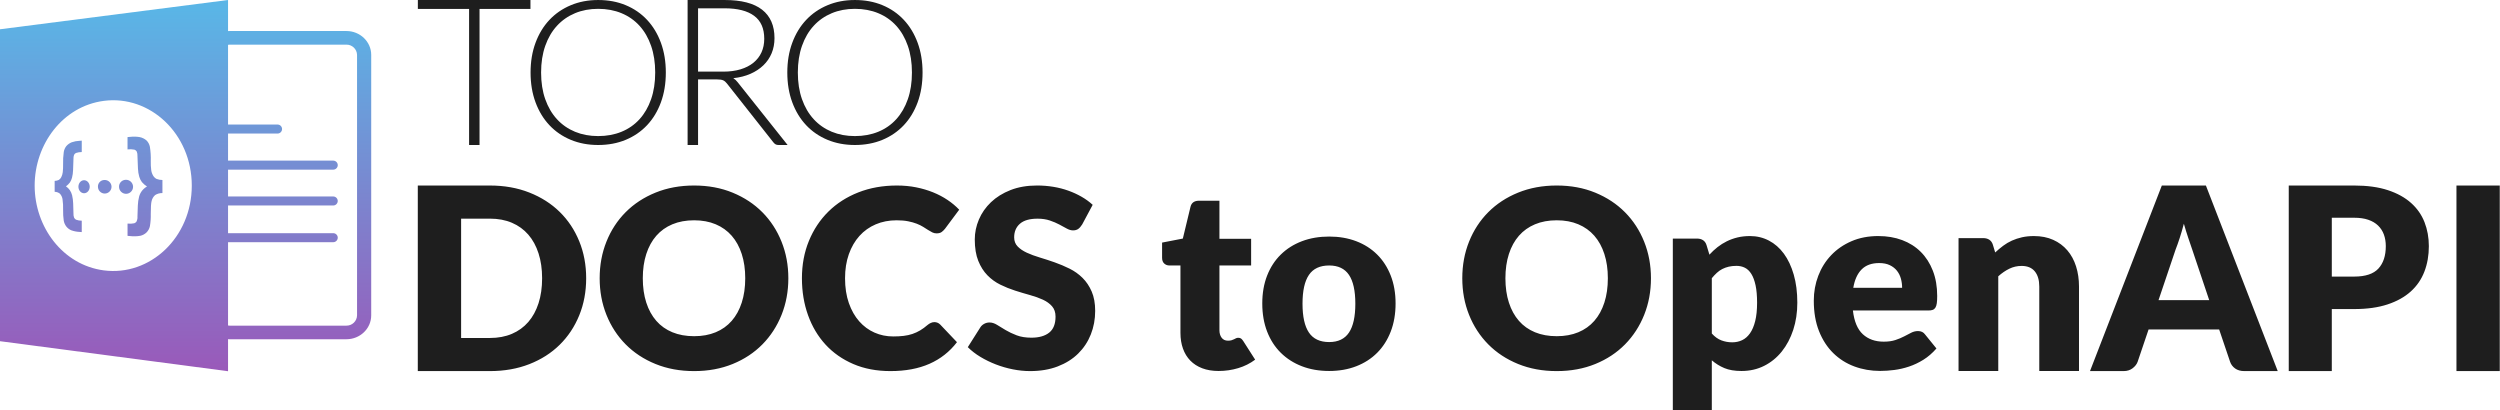
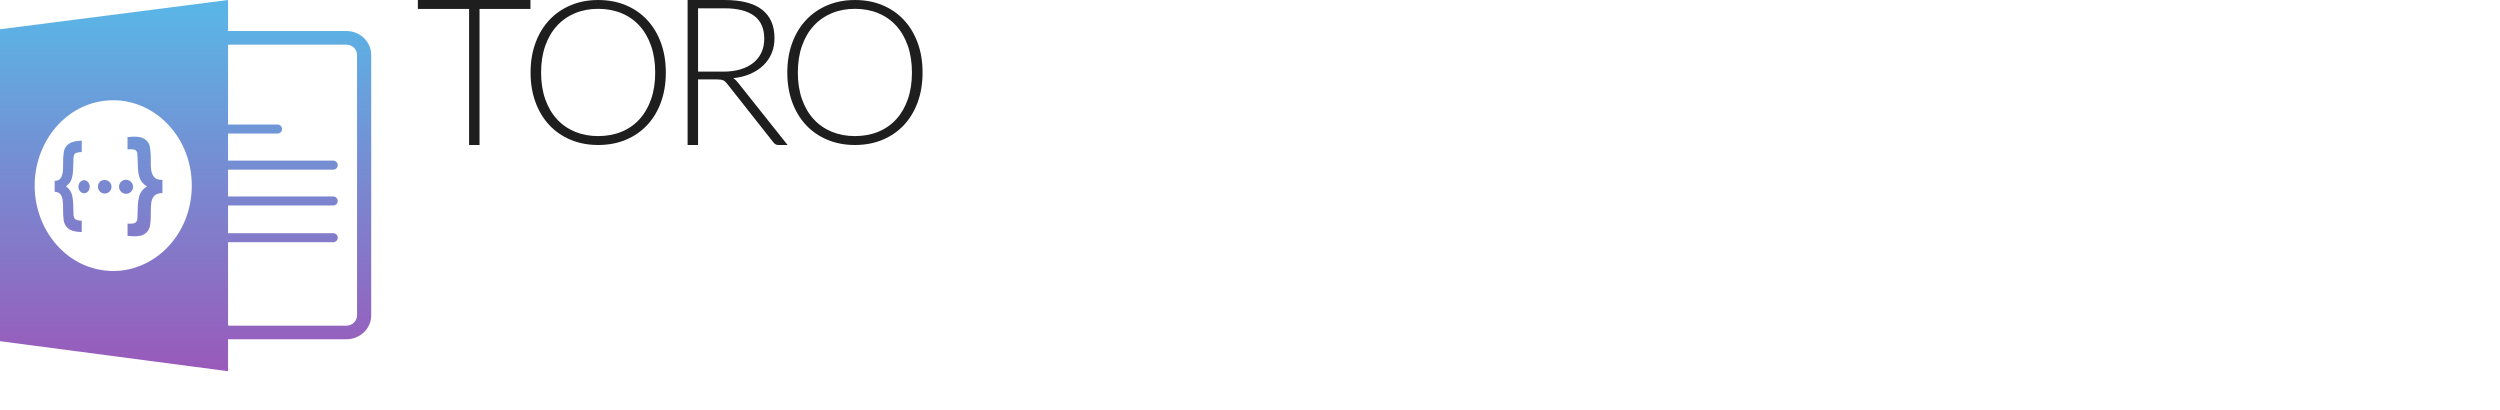
<svg xmlns="http://www.w3.org/2000/svg" width="1724px" height="283px" version="1.1" xml:space="preserve" style="fill-rule:evenodd;clip-rule:evenodd;stroke-linejoin:round;stroke-miterlimit:2;">
-   <path id="docs-to-openapi" d="M1153.58,282.982l0,-118.46l16.65,0c1.677,0 3.079,0.376 4.206,1.127c1.127,0.752 1.922,1.879 2.385,3.382l1.995,6.591c1.734,-1.908 3.598,-3.642 5.593,-5.203c1.995,-1.561 4.134,-2.905 6.417,-4.033c2.284,-1.127 4.741,-2.009 7.372,-2.645c2.63,-0.636 5.506,-0.954 8.628,-0.954c4.683,0 9.019,1.041 13.008,3.122c3.989,2.082 7.429,5.088 10.32,9.019c2.891,3.932 5.16,8.745 6.807,14.439c1.648,5.695 2.472,12.156 2.472,19.382c0,6.764 -0.939,13.008 -2.818,18.732c-1.879,5.723 -4.51,10.695 -7.892,14.916c-3.382,4.22 -7.429,7.516 -12.141,9.886c-4.712,2.37 -9.929,3.555 -15.653,3.555c-4.683,0 -8.614,-0.664 -11.794,-1.994c-3.18,-1.33 -6.07,-3.122 -8.672,-5.377l0,34.515l-26.883,0Zm-749.355,-91.105c0,9.251 -1.595,17.785 -4.786,25.602c-3.191,7.817 -7.685,14.58 -13.482,20.288c-5.797,5.709 -12.779,10.159 -20.947,13.35c-8.168,3.192 -17.229,4.787 -27.183,4.787l-49.712,0l0,-127.967l49.712,0c9.954,0 19.015,1.61 27.183,4.831c8.168,3.22 15.15,7.67 20.947,13.35c5.797,5.679 10.291,12.427 13.482,20.244c3.191,7.817 4.786,16.322 4.786,25.515Zm734.278,0.001c0,9.052 -1.561,17.474 -4.683,25.266c-3.123,7.793 -7.52,14.568 -13.192,20.326c-5.673,5.758 -12.505,10.27 -20.498,13.535c-7.992,3.266 -16.858,4.899 -26.598,4.899c-9.741,0 -18.621,-1.633 -26.642,-4.899c-8.022,-3.265 -14.883,-7.777 -20.583,-13.535c-5.701,-5.758 -10.113,-12.533 -13.235,-20.326c-3.123,-7.792 -4.684,-16.214 -4.684,-25.266c0,-9.053 1.561,-17.475 4.684,-25.267c3.122,-7.792 7.534,-14.553 13.235,-20.283c5.7,-5.729 12.561,-10.227 20.583,-13.492c8.021,-3.266 16.901,-4.899 26.642,-4.899c9.74,0 18.606,1.647 26.598,4.942c7.993,3.294 14.825,7.806 20.498,13.535c5.672,5.73 10.069,12.491 13.192,20.283c3.122,7.792 4.683,16.185 4.683,25.181Zm585.331,64.026l-29.861,0l0,-127.967l29.861,0l0,127.967Zm-1180.19,-64.026c0,9.052 -1.562,17.474 -4.684,25.266c-3.123,7.793 -7.52,14.568 -13.192,20.326c-5.673,5.758 -12.505,10.27 -20.497,13.535c-7.993,3.266 -16.859,4.899 -26.599,4.899c-9.74,0 -18.621,-1.633 -26.642,-4.899c-8.022,-3.265 -14.883,-7.777 -20.583,-13.535c-5.701,-5.758 -10.113,-12.533 -13.235,-20.326c-3.123,-7.792 -4.684,-16.214 -4.684,-25.266c0,-9.053 1.561,-17.475 4.684,-25.267c3.122,-7.792 7.534,-14.553 13.235,-20.283c5.7,-5.729 12.561,-10.227 20.583,-13.492c8.021,-3.266 16.902,-4.899 26.642,-4.899c9.74,0 18.606,1.647 26.599,4.942c7.992,3.294 14.824,7.806 20.497,13.535c5.672,5.73 10.069,12.491 13.192,20.283c3.122,7.792 4.684,16.185 4.684,25.181Zm1027.08,64.026l-23.011,0c-2.576,0 -4.699,-0.6 -6.368,-1.8c-1.668,-1.201 -2.825,-2.738 -3.469,-4.611l-7.553,-22.309l-48.658,0l-7.553,22.309c-0.586,1.639 -1.727,3.118 -3.425,4.435c-1.698,1.317 -3.777,1.976 -6.236,1.976l-23.187,0l49.536,-127.967l30.388,0l49.536,127.967Zm-926.354,-33.775c0.687,0 1.375,0.129 2.062,0.387c0.688,0.258 1.347,0.702 1.977,1.332l11.516,12.118c-5.042,6.589 -11.359,11.559 -18.95,14.911c-7.592,3.351 -16.573,5.027 -26.943,5.027c-9.511,0 -18.033,-1.618 -25.568,-4.856c-7.534,-3.237 -13.922,-7.706 -19.165,-13.406c-5.242,-5.701 -9.267,-12.462 -12.074,-20.283c-2.808,-7.82 -4.212,-16.314 -4.212,-25.481c0,-9.339 1.605,-17.919 4.813,-25.74c3.209,-7.821 7.692,-14.567 13.45,-20.239c5.758,-5.672 12.648,-10.084 20.669,-13.235c8.021,-3.151 16.873,-4.727 26.556,-4.727c4.698,0 9.124,0.415 13.278,1.246c4.154,0.831 8.036,1.977 11.645,3.438c3.61,1.461 6.933,3.208 9.969,5.242c3.037,2.034 5.73,4.283 8.079,6.747l-9.797,13.149c-0.631,0.802 -1.376,1.532 -2.235,2.191c-0.859,0.659 -2.063,0.989 -3.609,0.989c-1.032,0 -2.006,-0.23 -2.922,-0.688c-0.917,-0.458 -1.891,-1.017 -2.923,-1.676c-1.031,-0.659 -2.162,-1.375 -3.394,-2.148c-1.232,-0.774 -2.693,-1.49 -4.383,-2.149c-1.69,-0.659 -3.667,-1.217 -5.93,-1.676c-2.263,-0.458 -4.913,-0.687 -7.95,-0.687c-5.271,0 -10.084,0.931 -14.438,2.793c-4.354,1.862 -8.093,4.526 -11.215,7.992c-3.123,3.467 -5.558,7.664 -7.305,12.591c-1.748,4.927 -2.622,10.456 -2.622,16.587c0,6.417 0.874,12.117 2.622,17.102c1.747,4.985 4.125,9.181 7.133,12.59c3.008,3.409 6.517,6.002 10.528,7.778c4.01,1.776 8.307,2.664 12.891,2.664c2.635,0 5.042,-0.129 7.219,-0.386c2.177,-0.258 4.197,-0.702 6.059,-1.332c1.862,-0.631 3.638,-1.447 5.328,-2.45c1.69,-1.002 3.395,-2.249 5.114,-3.738c0.687,-0.573 1.432,-1.046 2.234,-1.418c0.802,-0.373 1.633,-0.559 2.493,-0.559Zm963.638,-8.998l0,42.773l-29.686,0l0,-127.967l45.144,0c9.017,0 16.761,1.069 23.231,3.206c6.47,2.137 11.798,5.079 15.985,8.827c4.186,3.747 7.275,8.168 9.266,13.262c1.99,5.094 2.986,10.598 2.986,16.512c0,6.382 -1.025,12.237 -3.074,17.566c-2.049,5.328 -5.182,9.895 -9.398,13.701c-4.216,3.806 -9.559,6.777 -16.029,8.915c-6.47,2.137 -14.126,3.205 -22.967,3.205l-15.458,0Zm-861.721,-58.38c-0.86,1.375 -1.762,2.406 -2.707,3.094c-0.946,0.687 -2.163,1.031 -3.653,1.031c-1.318,0 -2.736,-0.415 -4.254,-1.246c-1.518,-0.831 -3.237,-1.762 -5.157,-2.793c-1.919,-1.032 -4.11,-1.963 -6.574,-2.793c-2.464,-0.831 -5.271,-1.247 -8.422,-1.247c-5.443,0 -9.497,1.161 -12.161,3.481c-2.664,2.321 -3.996,5.457 -3.996,9.411c0,2.521 0.802,4.612 2.406,6.273c1.604,1.662 3.71,3.094 6.317,4.298c2.607,1.203 5.586,2.306 8.938,3.308c3.351,1.003 6.775,2.12 10.27,3.352c3.495,1.232 6.918,2.679 10.27,4.34c3.351,1.662 6.331,3.782 8.938,6.36c2.607,2.578 4.712,5.715 6.316,9.41c1.605,3.696 2.407,8.151 2.407,13.364c0,5.787 -1.003,11.201 -3.008,16.243c-2.006,5.042 -4.913,9.44 -8.723,13.192c-3.81,3.753 -8.509,6.704 -14.095,8.852c-5.586,2.149 -11.931,3.223 -19.036,3.223c-3.896,0 -7.864,-0.401 -11.903,-1.203c-4.039,-0.802 -7.949,-1.934 -11.731,-3.395c-3.781,-1.461 -7.334,-3.194 -10.657,-5.199c-3.323,-2.005 -6.216,-4.24 -8.68,-6.704l8.594,-13.578c0.631,-1.032 1.519,-1.862 2.665,-2.493c1.146,-0.63 2.377,-0.945 3.695,-0.945c1.719,0 3.452,0.544 5.2,1.633c1.747,1.088 3.724,2.292 5.93,3.609c2.205,1.318 4.741,2.521 7.605,3.61c2.865,1.088 6.246,1.633 10.142,1.633c5.271,0 9.367,-1.16 12.289,-3.481c2.922,-2.32 4.383,-6.001 4.383,-11.043c0,-2.922 -0.802,-5.3 -2.406,-7.134c-1.604,-1.833 -3.71,-3.351 -6.317,-4.554c-2.607,-1.204 -5.572,-2.264 -8.895,-3.18c-3.323,-0.917 -6.732,-1.934 -10.227,-3.051c-3.495,-1.117 -6.904,-2.493 -10.227,-4.125c-3.323,-1.633 -6.288,-3.782 -8.895,-6.446c-2.607,-2.664 -4.712,-5.987 -6.317,-9.969c-1.604,-3.982 -2.406,-8.895 -2.406,-14.739c0,-4.698 0.945,-9.282 2.836,-13.751c1.891,-4.469 4.67,-8.451 8.336,-11.946c3.667,-3.495 8.165,-6.288 13.493,-8.379c5.329,-2.091 11.431,-3.137 18.306,-3.137c3.839,0 7.577,0.301 11.215,0.902c3.638,0.602 7.09,1.49 10.356,2.665c3.266,1.174 6.317,2.578 9.153,4.211c2.836,1.633 5.371,3.48 7.606,5.543l-7.219,13.493Zm604.322,101.092l0,-91.642l16.968,0c1.708,0 3.137,0.383 4.286,1.149c1.148,0.766 1.959,1.915 2.43,3.447l1.591,5.302c1.767,-1.65 3.593,-3.181 5.479,-4.595c1.885,-1.414 3.903,-2.607 6.053,-3.579c2.15,-0.972 4.478,-1.738 6.981,-2.298c2.504,-0.56 5.229,-0.84 8.175,-0.84c5.007,0 9.441,0.869 13.3,2.607c3.858,1.738 7.113,4.154 9.765,7.247c2.651,3.093 4.654,6.775 6.009,11.046c1.355,4.272 2.032,8.911 2.032,13.919l0,58.237l-27.395,0l0,-58.237c0,-4.478 -1.031,-7.968 -3.093,-10.472c-2.062,-2.504 -5.096,-3.756 -9.102,-3.756c-3.005,0 -5.832,0.648 -8.484,1.944c-2.651,1.296 -5.184,3.034 -7.6,5.214l0,65.307l-27.395,0Zm-510.206,-0.01c-4.279,0 -8.051,-0.621 -11.317,-1.864c-3.267,-1.243 -6.013,-3.006 -8.239,-5.29c-2.226,-2.284 -3.917,-5.044 -5.073,-8.282c-1.156,-3.237 -1.734,-6.851 -1.734,-10.84l0,-46.482l-7.632,0c-1.387,0 -2.572,-0.448 -3.555,-1.344c-0.983,-0.896 -1.474,-2.212 -1.474,-3.946l0,-10.493l14.308,-2.775l5.29,-21.94c0.694,-2.775 2.66,-4.163 5.897,-4.163l14.049,0l0,26.276l21.854,0l0,18.385l-21.854,0l0,44.661c0,2.081 0.506,3.801 1.518,5.16c1.011,1.358 2.471,2.038 4.379,2.038c0.983,0 1.807,-0.101 2.471,-0.304c0.665,-0.202 1.243,-0.433 1.735,-0.694c0.491,-0.26 0.954,-0.491 1.387,-0.693c0.434,-0.203 0.94,-0.304 1.518,-0.304c0.809,0 1.46,0.188 1.951,0.564c0.492,0.376 0.998,0.968 1.518,1.778l8.152,12.748c-3.469,2.601 -7.372,4.552 -11.708,5.853c-4.336,1.301 -8.816,1.951 -13.441,1.951Zm76.197,-92.704c6.822,0 13.037,1.07 18.645,3.209c5.608,2.139 10.421,5.203 14.439,9.192c4.018,3.989 7.14,8.831 9.366,14.526c2.225,5.695 3.338,12.097 3.338,19.209c0,7.168 -1.113,13.629 -3.338,19.382c-2.226,5.752 -5.348,10.637 -9.366,14.655c-4.018,4.018 -8.831,7.111 -14.439,9.279c-5.608,2.168 -11.823,3.252 -18.645,3.252c-6.88,0 -13.138,-1.084 -18.775,-3.252c-5.637,-2.168 -10.493,-5.261 -14.569,-9.279c-4.076,-4.018 -7.227,-8.903 -9.453,-14.655c-2.225,-5.753 -3.338,-12.214 -3.338,-19.382c0,-7.112 1.113,-13.514 3.338,-19.209c2.226,-5.695 5.377,-10.537 9.453,-14.526c4.076,-3.989 8.932,-7.053 14.569,-9.192c5.637,-2.139 11.895,-3.209 18.775,-3.209Zm378.742,-0.342c5.975,0 11.442,0.929 16.401,2.785c4.96,1.856 9.223,4.553 12.79,8.092c3.568,3.538 6.352,7.874 8.353,13.007c2.001,5.134 3.002,10.949 3.002,17.446c0,2.03 -0.087,3.683 -0.261,4.959c-0.174,1.276 -0.493,2.291 -0.957,3.045c-0.464,0.754 -1.088,1.276 -1.871,1.566c-0.783,0.29 -1.783,0.435 -3.002,0.435l-52.031,0c0.87,7.541 3.162,13.008 6.874,16.402c3.712,3.393 8.498,5.09 14.356,5.09c3.133,0 5.83,-0.377 8.092,-1.132c2.262,-0.754 4.278,-1.595 6.047,-2.523c1.769,-0.928 3.394,-1.769 4.873,-2.523c1.479,-0.754 3.031,-1.131 4.655,-1.131c2.146,0 3.77,0.783 4.872,2.349l7.831,9.658c-2.784,3.19 -5.786,5.786 -9.005,7.787c-3.22,2.001 -6.526,3.568 -9.919,4.699c-3.394,1.131 -6.787,1.914 -10.18,2.349c-3.394,0.435 -6.627,0.653 -9.702,0.653c-6.322,0 -12.253,-1.03 -17.793,-3.089c-5.54,-2.059 -10.383,-5.119 -14.53,-9.18c-4.148,-4.06 -7.425,-9.107 -9.832,-15.139c-2.408,-6.033 -3.611,-13.051 -3.611,-21.056c0,-6.033 1.029,-11.746 3.089,-17.141c2.059,-5.394 5.017,-10.122 8.874,-14.182c3.858,-4.061 8.527,-7.28 14.009,-9.658c5.481,-2.378 11.673,-3.568 18.576,-3.568Zm-97.877,20.553c-1.965,0 -3.743,0.188 -5.333,0.564c-1.59,0.376 -3.064,0.91 -4.423,1.604c-1.358,0.694 -2.616,1.576 -3.772,2.645c-1.156,1.07 -2.313,2.298 -3.469,3.686l0,38.157c2.024,2.254 4.221,3.83 6.591,4.726c2.37,0.896 4.856,1.344 7.458,1.344c2.486,0 4.77,-0.491 6.851,-1.474c2.081,-0.983 3.888,-2.558 5.42,-4.726c1.532,-2.168 2.732,-4.987 3.599,-8.456c0.867,-3.468 1.301,-7.689 1.301,-12.661c0,-4.74 -0.347,-8.73 -1.041,-11.967c-0.694,-3.238 -1.662,-5.854 -2.905,-7.848c-1.243,-1.995 -2.732,-3.426 -4.466,-4.293c-1.735,-0.867 -3.672,-1.301 -5.811,-1.301Zm-280.865,52.548c6.186,0 10.739,-2.183 13.658,-6.548c2.92,-4.365 4.38,-10.999 4.38,-19.902c0,-8.903 -1.46,-15.523 -4.38,-19.859c-2.919,-4.336 -7.472,-6.504 -13.658,-6.504c-6.36,0 -11.014,2.168 -13.962,6.504c-2.949,4.336 -4.423,10.956 -4.423,19.859c0,8.903 1.474,15.537 4.423,19.902c2.948,4.365 7.602,6.548 13.962,6.548Zm-542.758,-44.011c0,-6.324 -0.82,-12.033 -2.46,-17.127c-1.639,-5.094 -3.996,-9.412 -7.07,-12.955c-3.074,-3.542 -6.836,-6.265 -11.286,-8.168c-4.45,-1.903 -9.515,-2.854 -15.194,-2.854l-19.85,0l0,82.296l19.85,0c5.679,0 10.744,-0.952 15.194,-2.855c4.45,-1.903 8.212,-4.626 11.286,-8.168c3.074,-3.542 5.431,-7.861 7.07,-12.955c1.64,-5.094 2.46,-10.832 2.46,-17.214Zm140.071,0.001c0,-6.188 -0.802,-11.76 -2.407,-16.716c-1.604,-4.956 -3.91,-9.153 -6.918,-12.591c-3.008,-3.437 -6.689,-6.073 -11.044,-7.906c-4.354,-1.834 -9.31,-2.75 -14.867,-2.75c-5.615,0 -10.614,0.916 -14.997,2.75c-4.383,1.833 -8.079,4.469 -11.087,7.906c-3.008,3.438 -5.314,7.635 -6.918,12.591c-1.604,4.956 -2.406,10.528 -2.406,16.716c0,6.245 0.802,11.845 2.406,16.801c1.604,4.956 3.91,9.153 6.918,12.591c3.008,3.437 6.704,6.059 11.087,7.863c4.383,1.805 9.382,2.707 14.997,2.707c5.557,0 10.513,-0.902 14.867,-2.707c4.355,-1.804 8.036,-4.426 11.044,-7.863c3.008,-3.438 5.314,-7.635 6.918,-12.591c1.605,-4.956 2.407,-10.556 2.407,-16.801Zm594.86,0c0,-6.188 -0.802,-11.76 -2.407,-16.716c-1.604,-4.956 -3.91,-9.153 -6.918,-12.591c-3.008,-3.437 -6.689,-6.073 -11.044,-7.906c-4.354,-1.834 -9.31,-2.75 -14.867,-2.75c-5.615,0 -10.614,0.916 -14.997,2.75c-4.383,1.833 -8.079,4.469 -11.087,7.906c-3.008,3.438 -5.314,7.635 -6.918,12.591c-1.604,4.956 -2.406,10.528 -2.406,16.716c0,6.245 0.802,11.845 2.406,16.801c1.604,4.956 3.91,9.153 6.918,12.591c3.008,3.437 6.704,6.059 11.087,7.863c4.383,1.805 9.382,2.707 14.997,2.707c5.557,0 10.513,-0.902 14.867,-2.707c4.355,-1.804 8.036,-4.426 11.044,-7.863c3.008,-3.438 5.314,-7.635 6.918,-12.591c1.605,-4.956 2.407,-10.556 2.407,-16.801Zm379.743,15.105l34.956,0l-11.769,-35.044c-0.761,-2.225 -1.654,-4.845 -2.679,-7.86c-1.025,-3.016 -2.035,-6.28 -3.03,-9.793c-0.937,3.571 -1.903,6.88 -2.898,9.924c-0.996,3.045 -1.933,5.68 -2.811,7.905l-11.769,34.868Zm-192.652,-25.576c-5.162,0 -9.194,1.465 -12.094,4.394c-2.9,2.93 -4.815,7.149 -5.743,12.66l33.673,0c0,-2.146 -0.276,-4.234 -0.827,-6.265c-0.551,-2.03 -1.45,-3.843 -2.697,-5.438c-1.247,-1.595 -2.886,-2.885 -4.916,-3.872c-2.03,-0.986 -4.496,-1.479 -7.396,-1.479Zm312.144,9.328l15.458,0c7.729,0 13.291,-1.845 16.688,-5.533c3.396,-3.689 5.094,-8.842 5.094,-15.458c0,-2.928 -0.44,-5.592 -1.318,-7.993c-0.878,-2.4 -2.21,-4.464 -3.996,-6.192c-1.786,-1.727 -4.04,-3.059 -6.763,-3.996c-2.723,-0.937 -5.958,-1.405 -9.705,-1.405l-15.458,0l0,40.577Z" style="fill:#1e1e1e;fill-rule:nonzero;" />
  <path id="toro" d="M365.803,0.005l0,6.147l-35.117,0l0,93.834l-7.207,0l0,-93.834l-35.329,0l0,-6.147l77.653,0Zm115.577,54.76l0,45.221l-7.208,0l0,-99.981l25.508,0c11.541,0 20.161,2.226 25.861,6.677c5.7,4.452 8.55,10.988 8.55,19.608c0,3.816 -0.66,7.301 -1.979,10.457c-1.319,3.157 -3.215,5.924 -5.688,8.303c-2.473,2.379 -5.452,4.333 -8.938,5.864c-3.486,1.531 -7.419,2.532 -11.8,3.003c1.13,0.707 2.143,1.649 3.038,2.827l34.411,43.242l-6.289,0c-0.753,0 -1.401,-0.141 -1.943,-0.423c-0.542,-0.283 -1.072,-0.754 -1.59,-1.414l-32.008,-40.557c-0.801,-1.037 -1.66,-1.767 -2.579,-2.191c-0.918,-0.424 -2.343,-0.636 -4.275,-0.636l-13.071,0Zm-22.229,-4.769c0,7.56 -1.13,14.416 -3.388,20.57c-2.259,6.154 -5.44,11.409 -9.542,15.765c-4.103,4.356 -9.012,7.721 -14.728,10.095c-5.715,2.374 -12.054,3.56 -19.014,3.56c-6.868,0 -13.16,-1.186 -18.876,-3.56c-5.716,-2.374 -10.625,-5.739 -14.728,-10.095c-4.102,-4.356 -7.294,-9.611 -9.576,-15.765c-2.282,-6.154 -3.423,-13.01 -3.423,-20.57c0,-7.514 1.141,-14.347 3.423,-20.501c2.282,-6.154 5.474,-11.409 9.576,-15.765c4.103,-4.356 9.012,-7.732 14.728,-10.129c5.716,-2.397 12.008,-3.596 18.876,-3.596c6.96,0 13.299,1.187 19.014,3.561c5.716,2.374 10.625,5.75 14.728,10.13c4.102,4.379 7.283,9.645 9.542,15.799c2.258,6.154 3.388,12.987 3.388,20.501Zm177.046,0c0,7.56 -1.129,14.416 -3.388,20.57c-2.259,6.154 -5.439,11.409 -9.542,15.765c-4.102,4.356 -9.012,7.721 -14.727,10.095c-5.716,2.374 -12.054,3.56 -19.015,3.56c-6.868,0 -13.16,-1.186 -18.876,-3.56c-5.716,-2.374 -10.625,-5.739 -14.728,-10.095c-4.102,-4.356 -7.294,-9.611 -9.576,-15.765c-2.282,-6.154 -3.423,-13.01 -3.423,-20.57c0,-7.514 1.141,-14.347 3.423,-20.501c2.282,-6.154 5.474,-11.409 9.576,-15.765c4.103,-4.356 9.012,-7.732 14.728,-10.129c5.716,-2.397 12.008,-3.596 18.876,-3.596c6.961,0 13.299,1.187 19.015,3.561c5.715,2.374 10.625,5.75 14.727,10.13c4.103,4.379 7.283,9.645 9.542,15.799c2.259,6.154 3.388,12.987 3.388,20.501Zm-184.375,0c0,-6.822 -0.945,-12.953 -2.835,-18.392c-1.89,-5.44 -4.552,-10.049 -7.986,-13.829c-3.434,-3.78 -7.572,-6.672 -12.412,-8.677c-4.84,-2.006 -10.21,-3.008 -16.11,-3.008c-5.808,0 -11.121,1.002 -15.938,3.008c-4.817,2.005 -8.965,4.897 -12.445,8.677c-3.481,3.78 -6.177,8.389 -8.09,13.829c-1.913,5.439 -2.87,11.57 -2.87,18.392c0,6.868 0.957,13.01 2.87,18.427c1.913,5.416 4.609,10.014 8.09,13.794c3.48,3.779 7.628,6.66 12.445,8.643c4.817,1.982 10.13,2.973 15.938,2.973c5.9,0 11.27,-0.991 16.11,-2.973c4.84,-1.983 8.978,-4.864 12.412,-8.643c3.434,-3.78 6.096,-8.378 7.986,-13.794c1.89,-5.417 2.835,-11.559 2.835,-18.427Zm177.046,0c0,-6.822 -0.945,-12.953 -2.835,-18.392c-1.89,-5.44 -4.552,-10.049 -7.986,-13.829c-3.434,-3.78 -7.571,-6.672 -12.411,-8.677c-4.841,-2.006 -10.211,-3.008 -16.111,-3.008c-5.808,0 -11.12,1.002 -15.937,3.008c-4.817,2.005 -8.966,4.897 -12.446,8.677c-3.48,3.78 -6.177,8.389 -8.09,13.829c-1.913,5.439 -2.869,11.57 -2.869,18.392c0,6.868 0.956,13.01 2.869,18.427c1.913,5.416 4.61,10.014 8.09,13.794c3.48,3.779 7.629,6.66 12.446,8.643c4.817,1.982 10.129,2.973 15.937,2.973c5.9,0 11.27,-0.991 16.111,-2.973c4.84,-1.983 8.977,-4.864 12.411,-8.643c3.434,-3.78 6.096,-8.378 7.986,-13.794c1.89,-5.417 2.835,-11.559 2.835,-18.427Zm-147.488,-0.601l17.381,0c4.428,0 8.397,-0.53 11.906,-1.59c3.51,-1.059 6.477,-2.579 8.903,-4.557c2.426,-1.978 4.275,-4.357 5.547,-7.136c1.272,-2.78 1.908,-5.912 1.908,-9.398c0,-7.113 -2.332,-12.389 -6.995,-15.827c-4.664,-3.439 -11.447,-5.158 -20.35,-5.158l-18.3,0l0,43.666Z" style="fill:#1e1e1e;fill-rule:nonzero;" />
  <path id="icon" d="M238.894,233.947l-80.574,0c-0.359,0 -0.705,-0.03 -1.06,-0.048l0,22.098l-157.26,-20.703l0,-215.106l157.26,-20.188l0,21.445c0.355,-0.016 0.7,-0.049 1.06,-0.049l80.574,0c9.423,0 17.091,7.377 17.091,16.441l0,179.669c-0.002,9.064 -7.668,16.441 -17.091,16.441Zm7.325,-196.108c-0.084,-3.94 -3.386,-7.116 -7.325,-7.046l-80.574,0c-0.355,0.008 -0.71,0.042 -1.06,0.1l0,54.984l34.028,0c0.037,-0.001 0.074,-0.002 0.111,-0.002c1.708,0 3.113,1.406 3.113,3.113c0,1.708 -1.405,3.113 -3.113,3.113c-0.037,0 -0.074,-0.001 -0.111,-0.002l-34.028,0l0,18.67l72.406,0c0.046,-0.002 0.091,-0.003 0.137,-0.003c1.707,0 3.113,1.405 3.113,3.113c0,1.707 -1.406,3.112 -3.113,3.112c-0.046,0 -0.091,-0.001 -0.137,-0.003l-72.406,0l0,18.499l72.406,0c0.042,-0.001 0.083,-0.002 0.125,-0.002c1.708,0 3.113,1.405 3.113,3.113c0,1.707 -1.405,3.112 -3.113,3.112c-0.042,0 -0.083,0 -0.125,-0.002l-72.406,0l0,19.088l72.406,0c0.046,-0.002 0.091,-0.003 0.137,-0.003c1.707,0 3.113,1.405 3.113,3.112c0,1.708 -1.406,3.113 -3.113,3.113c-0.046,0 -0.091,-0.001 -0.137,-0.003l-72.406,0l0,57.441c0.35,0.061 0.704,0.096 1.06,0.105l80.574,0c3.939,0.07 7.241,-3.106 7.325,-7.045l0,-179.677Zm-174.641,31.718c31.842,-4.18 60.677,22.681 60.677,58.447c0,35.765 -28.835,62.627 -60.677,58.447c-28.309,-3.716 -47.68,-29.88 -47.68,-58.45c0,-28.57 19.371,-54.729 47.68,-58.444Zm34.032,51.583c-0.705,-1.193 -1.16,-2.516 -1.337,-3.891c-0.247,-2.038 -0.347,-4.092 -0.3,-6.145c0.112,-3.312 -0.096,-6.627 -0.62,-9.9c-0.315,-1.654 -1.126,-3.175 -2.325,-4.359c-1.361,-1.184 -3.011,-1.985 -4.783,-2.323c-2.161,-0.35 -4.36,-0.397 -6.534,-0.14l-1.773,0.139l0,8.499c1.584,-0.193 3.188,-0.135 4.753,0.173c0.669,0.22 1.237,0.674 1.6,1.278c0.4,0.988 0.571,2.053 0.5,3.116c0,1.523 0.127,4.37 0.341,8.594c0.059,1.95 0.366,3.884 0.914,5.756c0.383,1.315 1.001,2.55 1.824,3.646c1.014,1.17 2.193,2.186 3.499,3.017c-1.302,0.743 -2.455,1.723 -3.399,2.888c-0.924,1.188 -1.61,2.544 -2.021,3.992c-0.533,2.039 -0.836,4.131 -0.905,6.237c-0.187,3.984 -0.255,6.526 -0.255,7.649c0.087,1.116 -0.103,2.237 -0.553,3.262c-0.368,0.617 -0.939,1.086 -1.616,1.326c-1.534,0.328 -3.112,0.4 -4.67,0.212l0,8.481l1.773,0.143c2.347,0.279 4.723,0.212 7.051,-0.2c1.598,-0.36 3.068,-1.15 4.25,-2.283c1.201,-1.194 2.022,-2.717 2.36,-4.376c0.471,-2.795 0.667,-5.63 0.585,-8.464c0,-4.508 0.2,-7.429 0.569,-8.785c0.351,-1.612 1.204,-3.072 2.435,-4.17c1.507,-0.947 3.261,-1.427 5.04,-1.381l0,-8.999c-1.397,-0.001 -2.782,-0.26 -4.085,-0.762c-0.964,-0.515 -1.766,-1.287 -2.318,-2.23Zm-63.326,0.958c0.528,-1.062 0.864,-2.209 0.993,-3.388c0.185,-1.766 0.261,-3.542 0.226,-5.318c-0.082,-2.875 0.074,-5.751 0.465,-8.6c0.24,-1.474 0.848,-2.865 1.767,-4.043c1.013,-1.175 2.299,-2.085 3.746,-2.646c1.733,-0.596 3.545,-0.933 5.376,-1l1.513,-0.119l0,7.867c-1.359,-0.009 -2.711,0.209 -3.999,0.644c-0.567,0.283 -1.027,0.742 -1.31,1.308c-0.323,0.912 -0.461,1.879 -0.407,2.845c0,1.368 -0.1,3.933 -0.276,7.734c-0.048,1.75 -0.295,3.489 -0.735,5.183c-0.299,1.164 -0.788,2.27 -1.449,3.274c-0.771,1.017 -1.687,1.915 -2.718,2.667c1.03,0.684 1.924,1.553 2.636,2.565c0.742,1.094 1.286,2.31 1.606,3.592c0.428,1.845 0.672,3.729 0.729,5.622c0.152,3.586 0.207,5.875 0.207,6.881c-0.067,1.016 0.086,2.034 0.449,2.984c0.288,0.58 0.751,1.056 1.324,1.359c1.261,0.457 2.593,0.69 3.934,0.689l0,7.852l-1.513,-0.122c-1.977,-0.082 -3.929,-0.47 -5.787,-1.15c-1.302,-0.562 -2.443,-1.439 -3.322,-2.551c-0.92,-1.19 -1.535,-2.586 -1.793,-4.068c-0.352,-2.439 -0.498,-4.903 -0.439,-7.366c0.089,-2.543 -0.053,-5.089 -0.425,-7.607c-0.243,-1.361 -0.867,-2.626 -1.8,-3.648c-1.026,-0.809 -2.293,-1.254 -3.599,-1.265l0,-7.52c1.008,-0.025 1.999,-0.264 2.908,-0.7c0.729,-0.487 1.314,-1.161 1.693,-1.952l0,-0.003Zm15.652,2.172c2.165,-0.021 3.937,1.995 3.937,4.5c0,2.505 -1.772,4.517 -3.937,4.489c-2.141,-0.027 -3.859,-2.042 -3.859,-4.499c0,-2.457 1.719,-4.469 3.859,-4.49Zm13.736,-0.132c0.185,-0.022 0.37,-0.033 0.555,-0.033c2.57,0 4.685,2.115 4.685,4.685c0,2.57 -2.115,4.684 -4.685,4.684c-2.57,0 -4.684,-2.114 -4.684,-4.684c0,-0.003 0,-0.005 0,-0.007c-0.121,-2.401 1.731,-4.484 4.129,-4.645Zm14.845,-0.143c0.135,-0.011 0.271,-0.017 0.406,-0.017c2.654,0 4.837,2.183 4.837,4.837c0,2.653 -2.183,4.836 -4.837,4.836c-2.653,0 -4.836,-2.183 -4.836,-4.836c0,-0.003 0,-0.006 0,-0.008c-0.085,-2.529 1.903,-4.688 4.429,-4.812l0.001,0Z" style="fill:url(#_Linear1);" />
  <defs>
    <linearGradient id="_Linear1" x1="0" y1="0" x2="1" y2="-2.55365e-05" gradientUnits="userSpaceOnUse" gradientTransform="matrix(0.112,257.532,-479.801,0.231,141.866,6.748)">
      <stop offset="0" style="stop-color:#5ab5e6;stop-opacity:1" />
      <stop offset="1" style="stop-color:#9c56b8;stop-opacity:1" />
    </linearGradient>
  </defs>
</svg>